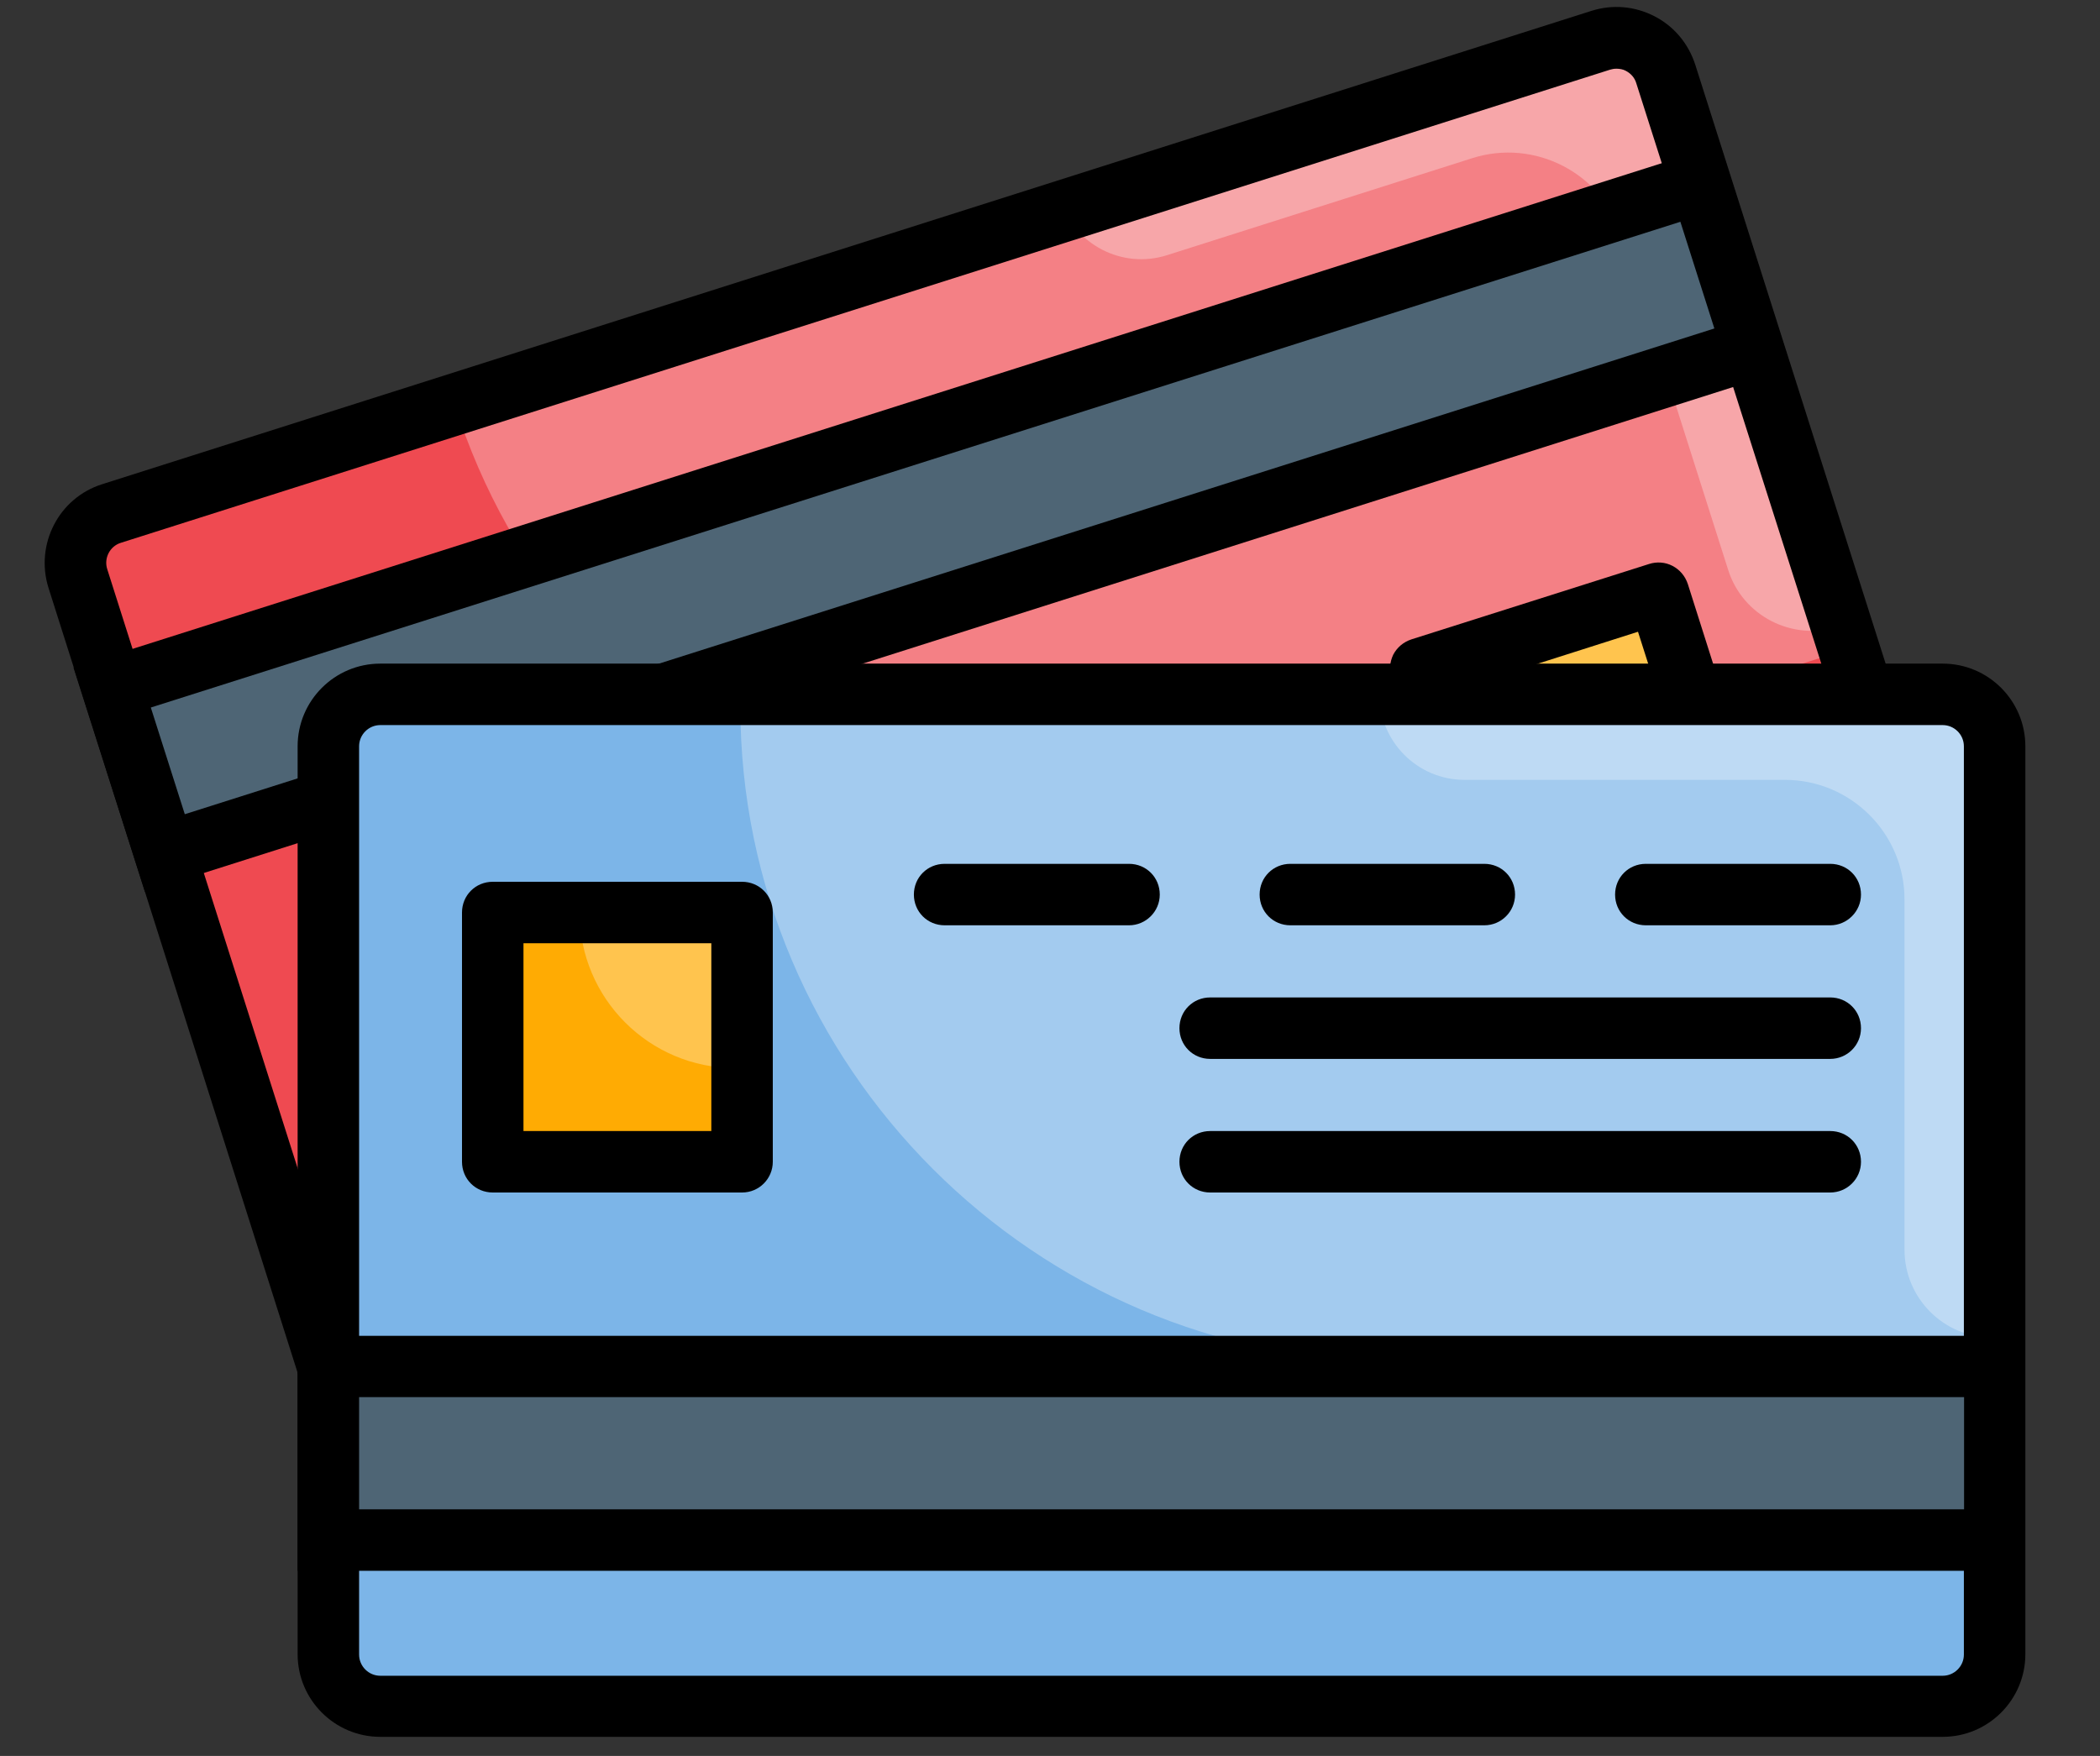
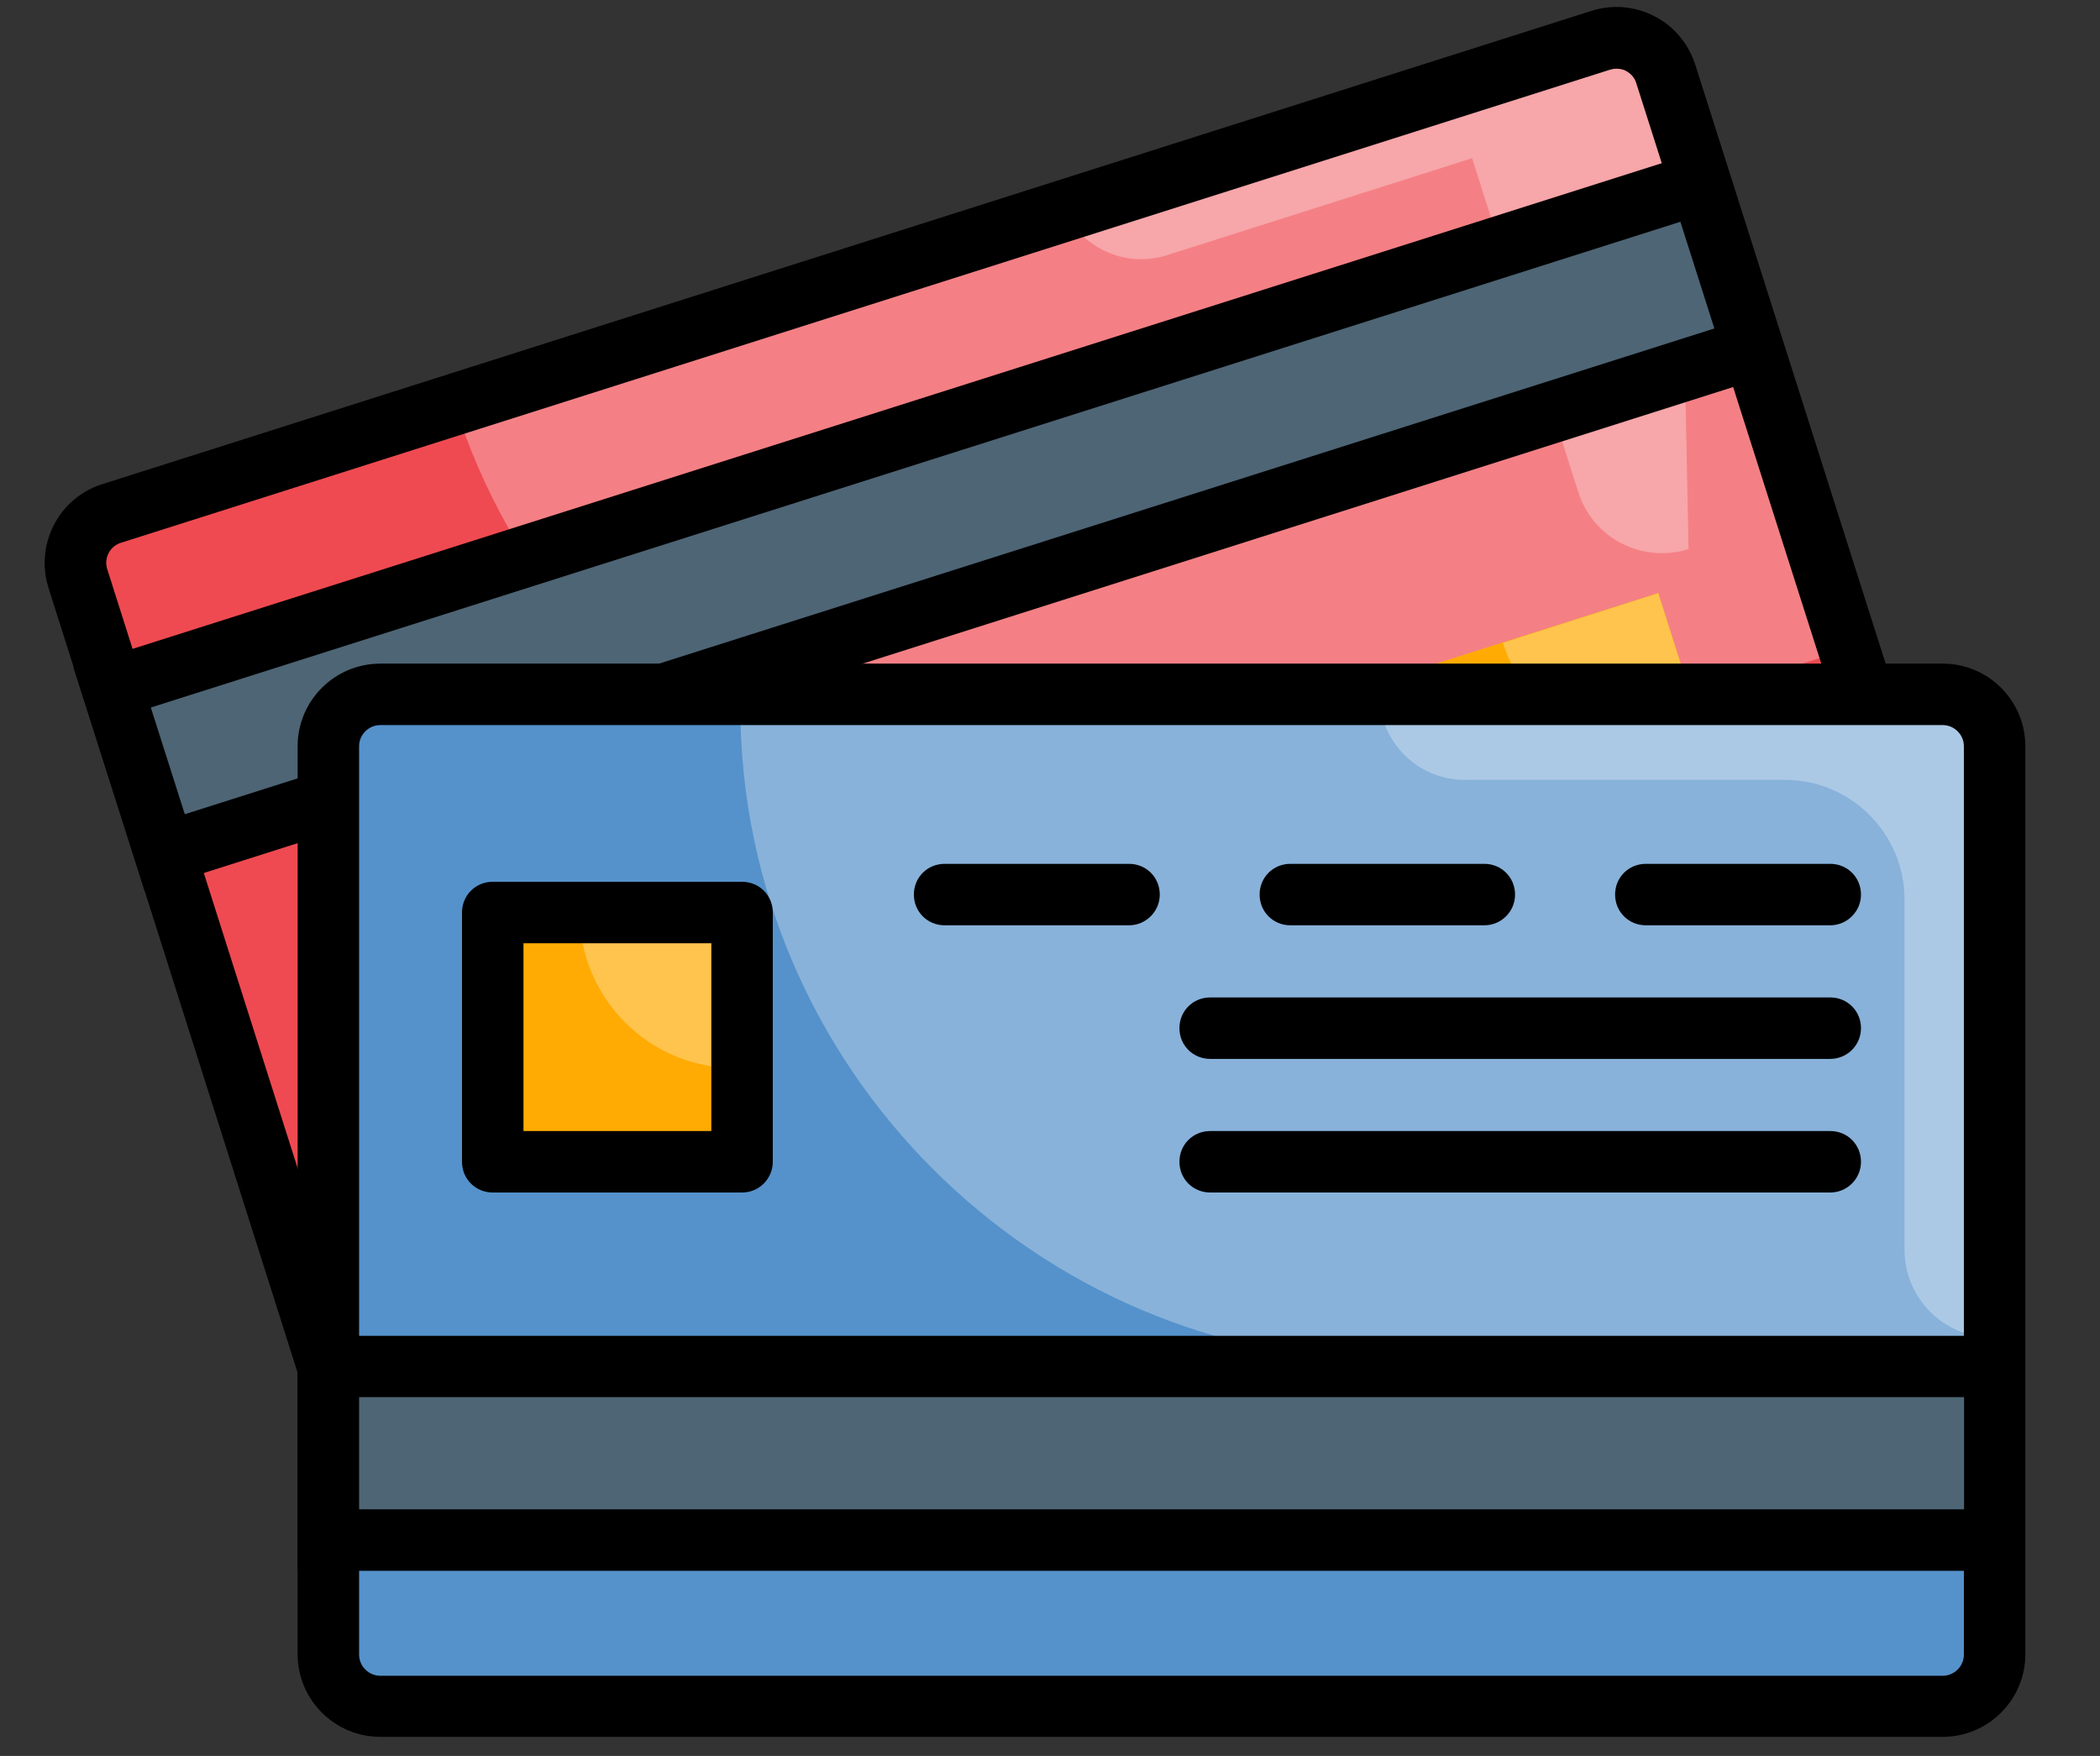
<svg xmlns="http://www.w3.org/2000/svg" version="1.1" id="Layer_1" x="0px" y="0px" viewBox="0 0 110 92" style="enable-background:new 0 0 110 92;" xml:space="preserve">
  <rect x="0" y="0" width="110" height="92" fill="#333333" stroke="none" />
  <style type="text/css">
	.st0{fill:#5592CB;}
	.st1{fill:#EF4A51;}
	.st2{opacity:0.3;}
	.st3{fill:#FFFFFF;}
	.st4{fill:#FFAB03;}
	.st5{fill:#4E6575;}
	.st6{fill:#7CB5E8;}
</style>
  <g>
    <g>
      <g>
        <path class="st0" d="M99.82,52.66L21.98,77.39c-1.48,0.46-3.05-0.35-3.52-1.83L4.1,30.38c-0.46-1.48,0.35-3.05,1.83-3.52     L83.77,2.13c1.48-0.46,3.05,0.35,3.52,1.83l14.36,45.18C102.11,50.62,101.28,52.19,99.82,52.66z" />
      </g>
      <g>
        <path class="st1" d="M87.21,3.71l14.51,45.66c0.43,1.34-0.32,2.79-1.66,3.22L21.75,77.47c-1.34,0.43-2.79-0.32-3.22-1.66     L4.02,30.15c-0.43-1.34,0.33-2.77,1.68-3.2L83.99,2.07C85.33,1.64,86.78,2.37,87.21,3.71z" />
      </g>
      <g class="st2">
        <path class="st3" d="M87.21,3.73L96.83,34l-29.91,9.51c-17.99,5.71-37.4-4.33-43.1-22.31l0,0L83.99,2.07     C85.33,1.64,86.78,2.38,87.21,3.73z" />
      </g>
      <g>
        <path d="M20.1,53.9c-0.68,0-1.31-0.43-1.53-1.13c-0.27-0.85,0.2-1.76,1.05-2.02l30.94-9.84c0.85-0.27,1.74,0.2,2.02,1.05     c0.27,0.85-0.2,1.76-1.05,2.02L20.6,53.82C20.42,53.89,20.25,53.9,20.1,53.9z" />
      </g>
      <g>
        <path d="M22.21,60.59c-0.68,0-1.31-0.43-1.53-1.13c-0.27-0.85,0.2-1.76,1.05-2.02l30.94-9.84c0.85-0.27,1.76,0.2,2.02,1.05     c0.27,0.85-0.2,1.76-1.05,2.02l-30.94,9.84C22.54,60.56,22.38,60.59,22.21,60.59z" />
      </g>
      <g>
        <g>
          <path d="M24.33,67.27c-0.68,0-1.31-0.43-1.53-1.13c-0.27-0.85,0.2-1.76,1.05-2.02l9.2-2.92c0.85-0.27,1.76,0.2,2.02,1.05      c0.27,0.85-0.2,1.76-1.05,2.02l-9.2,2.92C24.67,67.23,24.5,67.27,24.33,67.27z" />
        </g>
        <g>
          <path d="M59.34,56.14c-0.68,0-1.31-0.43-1.53-1.13c-0.27-0.85,0.2-1.76,1.05-2.02l9.2-2.92c0.85-0.27,1.74,0.2,2.02,1.05      c0.27,0.85-0.2,1.76-1.05,2.02l-9.2,2.92C59.67,56.11,59.51,56.14,59.34,56.14z" />
        </g>
      </g>
      <g>
        <rect x="76.07" y="32.75" transform="matrix(0.953 -0.303 0.303 0.953 -8.018 26.869)" class="st4" width="13.08" height="13.06" />
      </g>
      <g class="st2">
        <path class="st3" d="M86.86,31.08l2.47,7.77l-0.37,0.12c-4.28,1.36-8.86-1.01-10.24-5.29l0,0L86.86,31.08z" />
      </g>
      <g>
-         <path d="M78.36,49.11c-0.68,0-1.31-0.43-1.53-1.13l-3.95-12.45c-0.13-0.4-0.08-0.85,0.1-1.23c0.2-0.38,0.53-0.66,0.95-0.8     l12.45-3.95c0.4-0.13,0.85-0.1,1.23,0.1c0.38,0.2,0.66,0.53,0.8,0.95l3.95,12.45c0.27,0.85-0.2,1.76-1.05,2.02l-12.45,3.95     C78.69,49.07,78.53,49.11,78.36,49.11z M76.42,36.09l2.99,9.38l9.38-2.99l-2.99-9.38L76.42,36.09z" />
-       </g>
+         </g>
      <g class="st2">
-         <path class="st3" d="M61.13,13.37l15.98-5.08c3.29-1.05,6.81,0.78,7.85,4.07l5.56,17.49c0.76,2.42,3.35,3.75,5.78,2.99l0,0     L88,6.7c-1.05-3.29-4.56-5.11-7.85-4.07l-24.63,7.83C56.27,12.81,58.78,14.12,61.13,13.37z" />
+         <path class="st3" d="M61.13,13.37l15.98-5.08l5.56,17.49c0.76,2.42,3.35,3.75,5.78,2.99l0,0     L88,6.7c-1.05-3.29-4.56-5.11-7.85-4.07l-24.63,7.83C56.27,12.81,58.78,14.12,61.13,13.37z" />
      </g>
      <g>
        <path d="M21.06,79.17c-0.68,0-1.36-0.17-1.99-0.48c-1.03-0.53-1.78-1.43-2.14-2.54L2.54,30.8c-0.71-2.27,0.53-4.71,2.81-5.43     l78.01-24.8c1.1-0.35,2.27-0.25,3.3,0.28c1.03,0.53,1.78,1.43,2.14,2.54l14.41,45.35c0.35,1.1,0.25,2.27-0.28,3.3     c-0.53,1.03-1.43,1.79-2.54,2.14l-78.01,24.8C21.94,79.1,21.51,79.17,21.06,79.17z M84.67,3.6c-0.12,0-0.23,0.02-0.33,0.05     L6.33,28.44c-0.58,0.18-0.9,0.81-0.71,1.39l14.41,45.35c0.08,0.28,0.28,0.51,0.55,0.65s0.56,0.17,0.85,0.07l78.01-24.8     c0.28-0.08,0.51-0.28,0.65-0.55c0.13-0.27,0.17-0.56,0.07-0.85L85.71,4.36c-0.08-0.28-0.28-0.51-0.55-0.65     C85.02,3.63,84.83,3.6,84.67,3.6z" />
      </g>
      <g>
        <rect x="5.21" y="22.58" transform="matrix(0.953 -0.303 0.303 0.953 -5.922 16.073)" class="st5" width="87.29" height="9.1" />
        <path d="M7.59,46.72L3.85,34.98L90.1,7.58l3.73,11.73L7.59,46.72z M7.9,37.07l1.78,5.59L89.8,17.21l-1.78-5.59L7.9,37.07z" />
      </g>
    </g>
    <g>
      <g>
        <path class="st0" d="M20,36.38h81.68c1.54,0,2.81,1.26,2.81,2.81v47.4c0,1.54-1.26,2.81-2.81,2.81H20     c-1.54,0-2.81-1.26-2.81-2.81v-47.4C17.2,37.64,18.46,36.38,20,36.38z" />
      </g>
      <g>
-         <path class="st6" d="M104.49,39.55v47.9c0,1.41-1.15,2.56-2.56,2.56H19.75c-1.41,0-2.56-1.15-2.56-2.56v-47.9     c0-1.41,1.15-2.54,2.56-2.54h82.18C103.34,37.01,104.49,38.14,104.49,39.55z" />
-       </g>
+         </g>
      <g class="st2">
        <path class="st3" d="M104.49,39.56v31.77H73.1c-18.87,0-34.32-15.45-34.32-34.32l0,0h63.14     C103.34,37.01,104.49,38.15,104.49,39.56z" />
      </g>
      <g>
        <path d="M95.87,62.48H63.39c-0.9,0-1.61-0.71-1.61-1.61c0-0.9,0.71-1.61,1.61-1.61h32.48c0.9,0,1.61,0.71,1.61,1.61     C97.48,61.77,96.75,62.48,95.87,62.48z" />
      </g>
      <g>
        <path d="M95.87,55.48H63.39c-0.9,0-1.61-0.71-1.61-1.61c0-0.9,0.71-1.61,1.61-1.61h32.48c0.9,0,1.61,0.71,1.61,1.61     C97.48,54.77,96.75,55.48,95.87,55.48z" />
      </g>
      <g>
        <g>
          <path d="M95.87,48.48h-9.66c-0.9,0-1.61-0.71-1.61-1.61c0-0.9,0.71-1.61,1.61-1.61h9.66c0.9,0,1.61,0.71,1.61,1.61      C97.48,47.76,96.75,48.48,95.87,48.48z" />
        </g>
        <g>
          <path d="M77.75,48.48H67.59c-0.9,0-1.61-0.71-1.61-1.61c0-0.9,0.71-1.61,1.61-1.61h10.16c0.9,0,1.61,0.71,1.61,1.61      C79.36,47.76,78.64,48.48,77.75,48.48z" />
        </g>
        <g>
          <path d="M59.14,48.48h-9.66c-0.9,0-1.61-0.71-1.61-1.61c0-0.9,0.71-1.61,1.61-1.61h9.66c0.9,0,1.61,0.71,1.61,1.61      C60.75,47.76,60.02,48.48,59.14,48.48z" />
        </g>
      </g>
      <g>
        <rect x="25.81" y="47.81" class="st4" width="13.08" height="13.06" />
      </g>
      <g class="st2">
        <path class="st3" d="M38.89,47.81v8.15h-0.38c-4.5,0-8.15-3.65-8.15-8.15l0,0H38.89z" />
      </g>
      <g>
        <path d="M38.87,62.48H25.81c-0.9,0-1.61-0.71-1.61-1.61V47.81c0-0.9,0.71-1.61,1.61-1.61h13.06c0.9,0,1.61,0.71,1.61,1.61v13.06     C40.48,61.75,39.77,62.48,38.87,62.48z M27.42,59.26h9.84v-9.84h-9.84V59.26z" />
      </g>
      <g class="st2">
        <path class="st3" d="M76.72,40.86H93.5c3.45,0,6.26,2.81,6.26,6.26v18.36c0,2.54,2.06,4.6,4.6,4.6l0,0V42.63     c0-3.45-2.81-6.26-6.26-6.26H72.25C72.25,38.85,74.24,40.86,76.72,40.86z" />
      </g>
      <g>
        <path d="M101.76,91H19.92c-2.39,0-4.33-1.94-4.33-4.33V39.1c0-2.39,1.94-4.33,4.33-4.33h81.84c2.39,0,4.33,1.94,4.33,4.33v47.59     C106.08,89.06,104.15,91,101.76,91z M19.92,37.99c-0.61,0-1.11,0.5-1.11,1.11v47.59c0,0.61,0.5,1.11,1.11,1.11h81.84     c0.61,0,1.11-0.5,1.11-1.11V39.1c0-0.61-0.5-1.11-1.11-1.11H19.92z" />
      </g>
      <g>
        <rect x="17.2" y="71.6" class="st5" width="87.29" height="9.1" />
        <path d="M106.08,82.3H15.59V69.99h90.49V82.3z M18.81,79.08h84.07v-5.88H18.81V79.08z" />
      </g>
    </g>
  </g>
</svg>